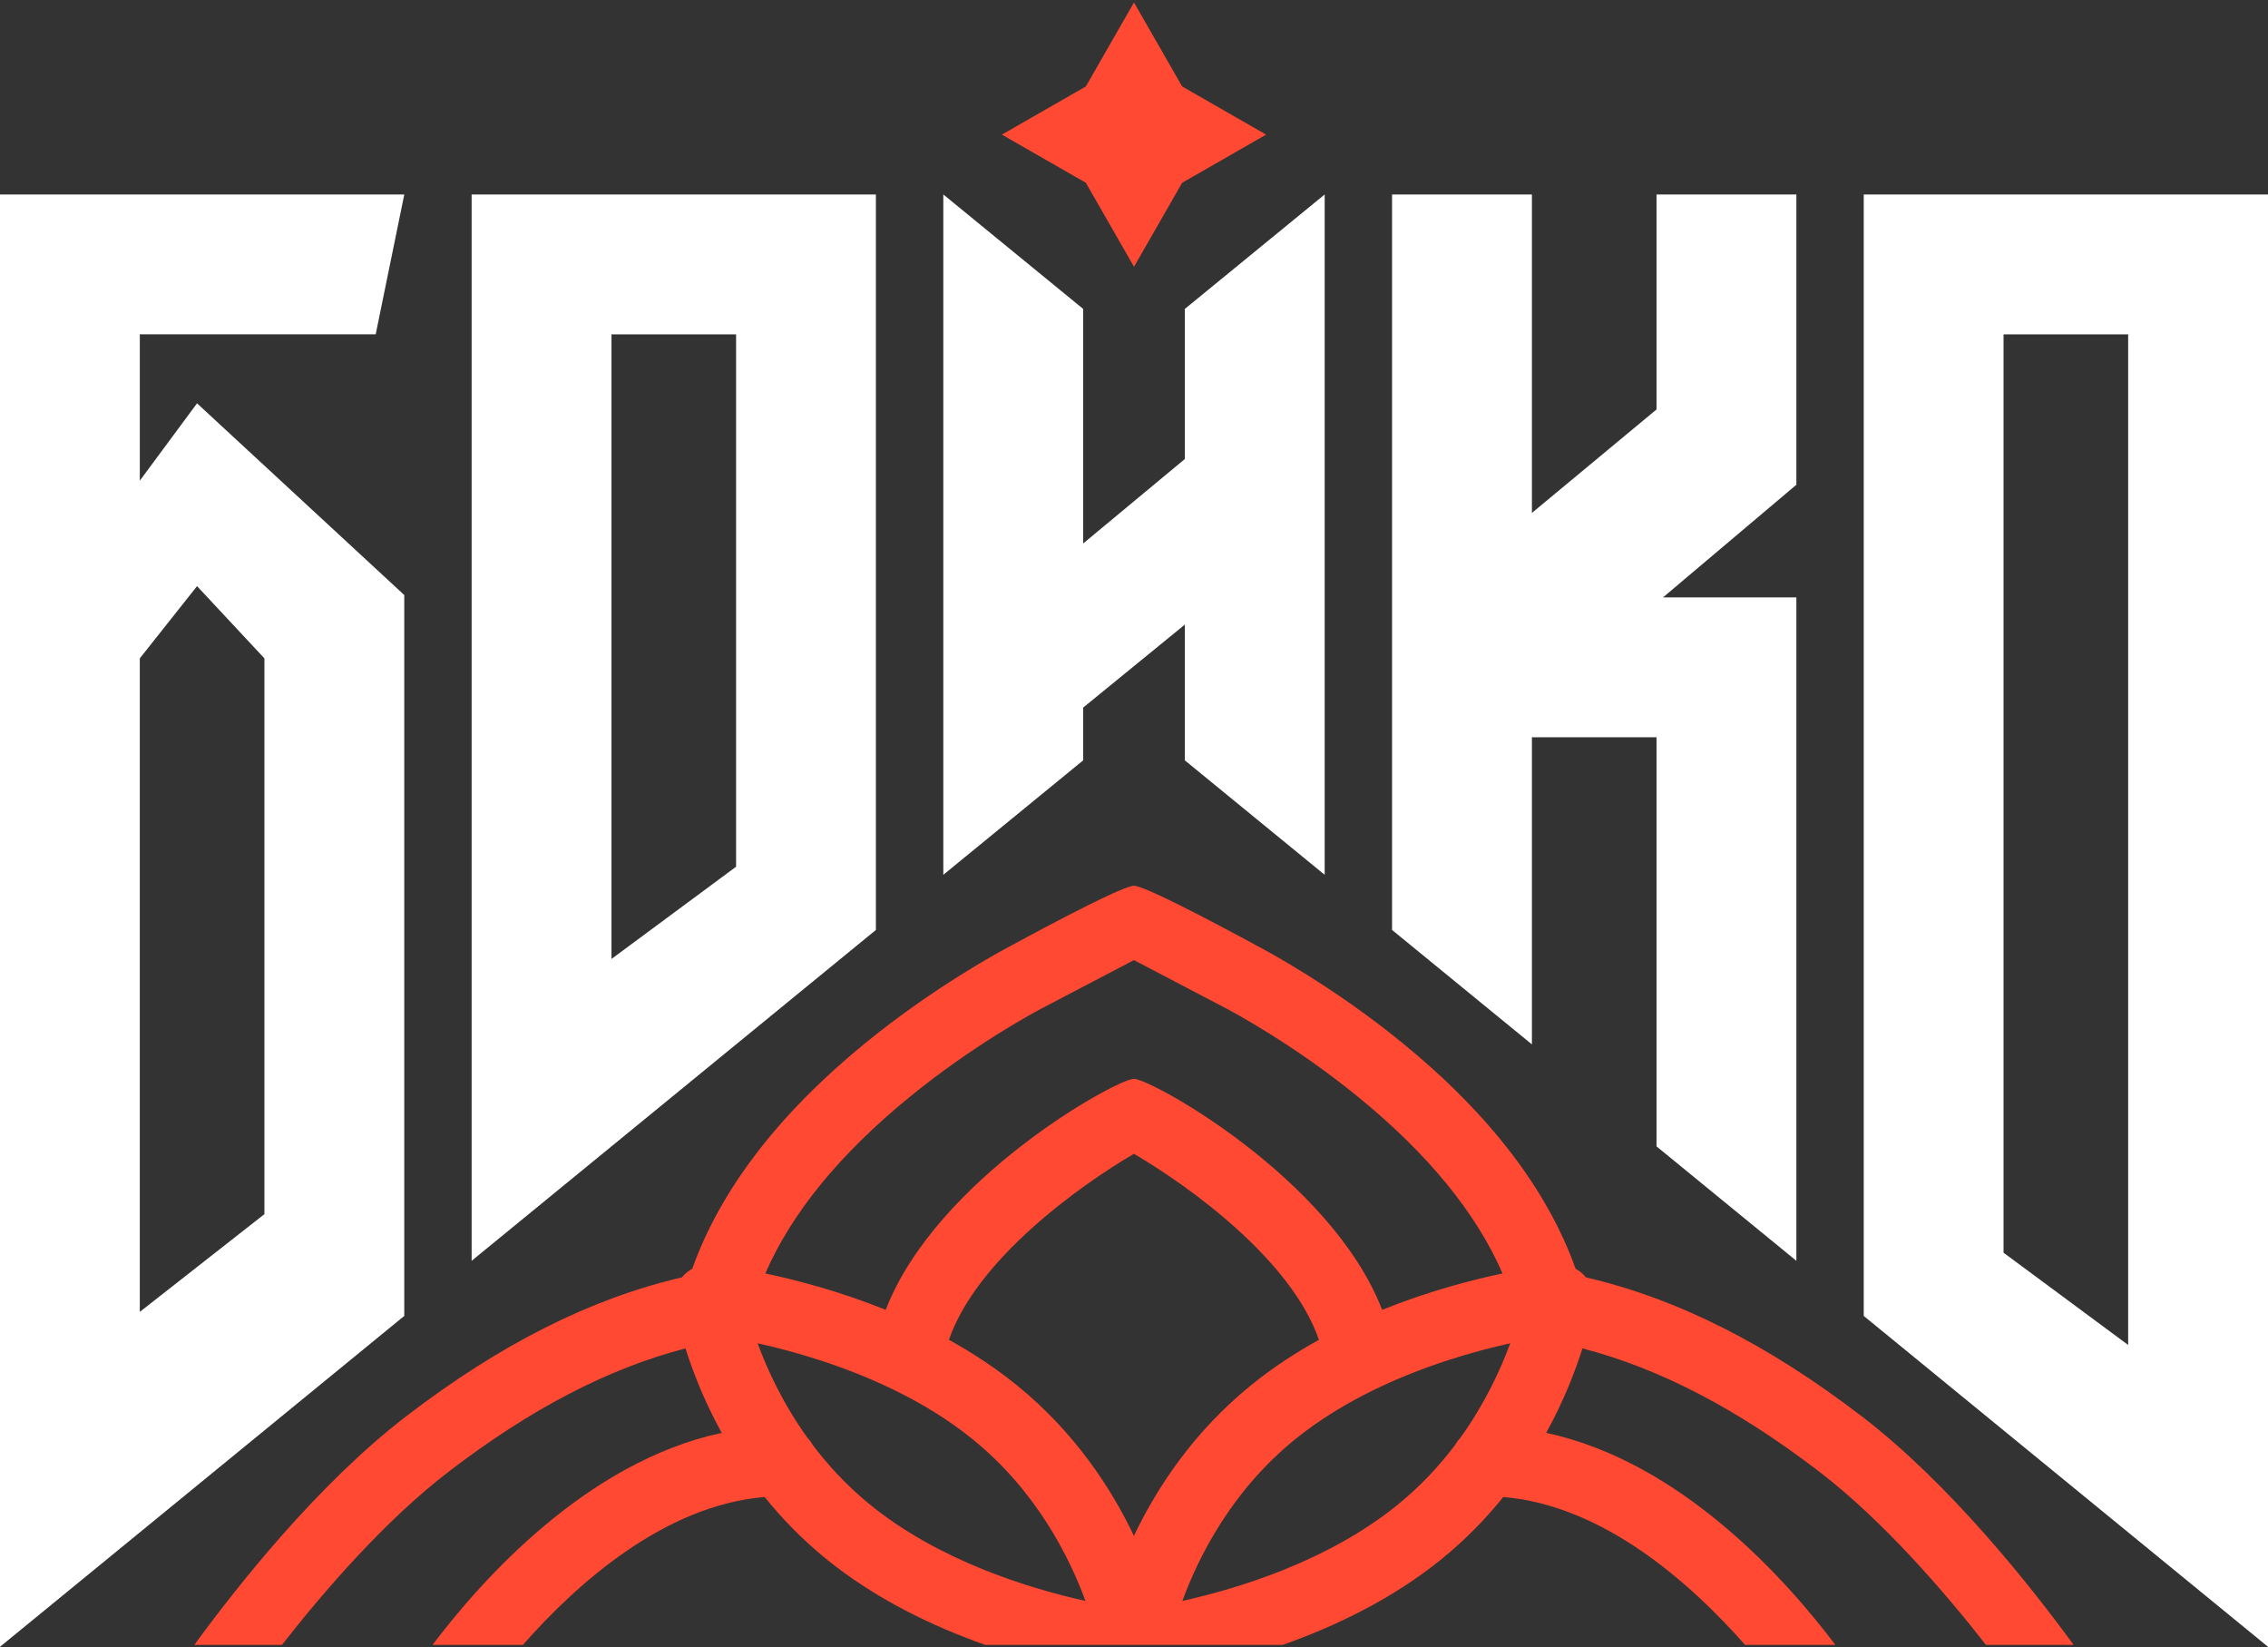
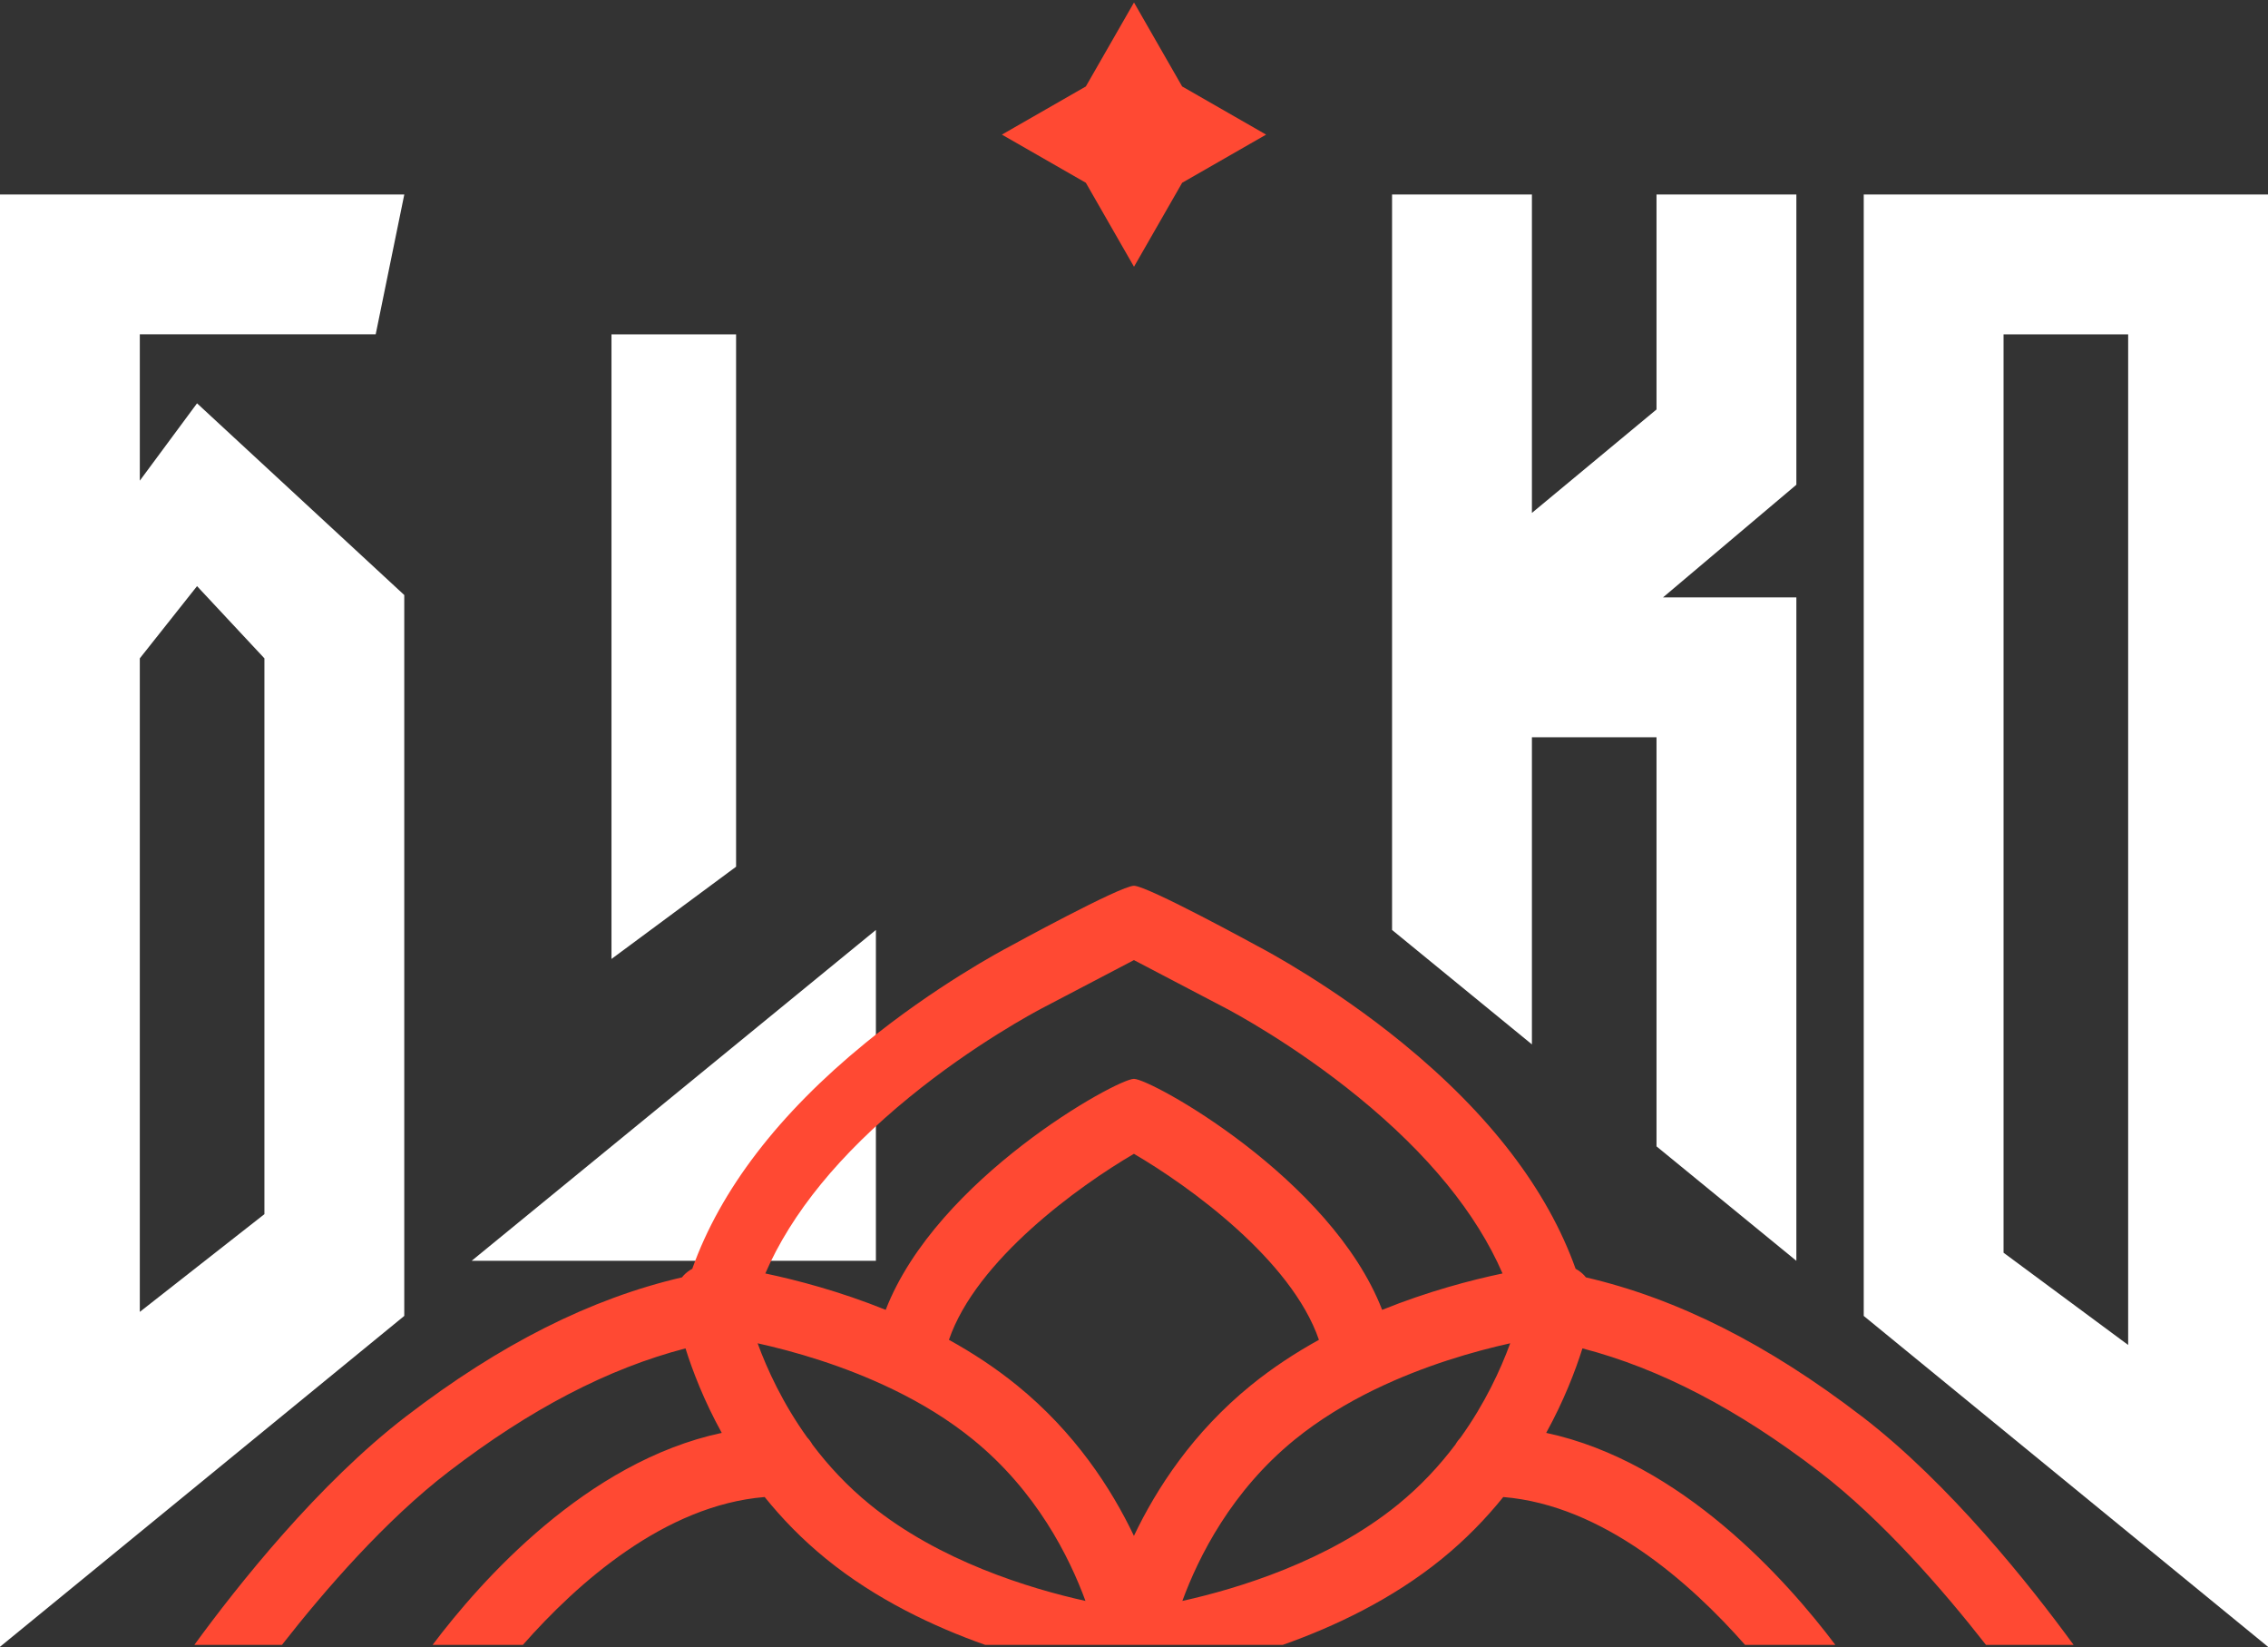
<svg xmlns="http://www.w3.org/2000/svg" id="_Основной_белый" data-name="Основной_белый" viewBox="0 0 650 472">
  <rect x="0" y="0" width="650" height="472" fill="#333333" stroke="none" />
  <defs>
    <style> .cls-1 { fill: #fff; } .cls-1, .cls-2 { fill-rule: evenodd; } .cls-2, .cls-3 { fill: #ff4933; } </style>
  </defs>
-   <path class="cls-1" d="M135.17,361.25l115.86-94.8V55.72h-115.86v305.52ZM175.25,95.8h35.71v152.53l-35.71,26.43V95.8Z" />
+   <path class="cls-1" d="M135.17,361.25l115.86-94.8V55.72v305.52ZM175.25,95.8h35.71v152.53l-35.71,26.43V95.8Z" />
  <path class="cls-1" d="M534.14,55.72v321.32l115.86,94.8V55.72h-115.86ZM609.92,385.36l-35.71-26.43V95.8h35.71v289.56Z" />
-   <polygon class="cls-1" points="339.57 131.52 310.43 155.72 310.43 88.51 270.35 55.72 270.35 250.65 310.43 217.86 310.43 202.74 339.57 178.96 339.57 217.86 379.65 250.65 379.65 55.72 339.57 88.51 339.57 131.52" />
  <polygon class="cls-1" points="474.75 117.32 439.04 146.96 439.04 55.72 398.96 55.72 398.96 266.45 439.04 299.24 439.04 211.24 474.75 211.24 474.75 328.46 514.83 361.25 514.83 211.24 514.83 171.16 476.62 171.16 514.83 138.89 514.83 84.05 514.83 55.72 474.75 55.72 474.75 117.32" />
  <path class="cls-1" d="M107.67,95.8l8.2-40.08H0v416.12l115.86-94.8v-206.55l-59.39-54.93-16.4,22.16v-41.93h67.59ZM56.47,167.94l19.31,20.69v159.25l-35.71,28v-187.25l16.4-20.69Z" />
  <path class="cls-2" d="M325,76.43l13.8-24.06,24.06-13.8-24.06-13.8-13.8-24.06-13.8,24.06-24.06,13.8,24.06,13.8,13.8,24.06Z" />
  <path class="cls-3" d="M533.54,405.79c-26.94-20.67-52.88-33.73-79.03-39.8-.16-.2-.32-.4-.49-.58-.72-.76-1.56-1.38-2.46-1.88-8.07-22.61-24.68-44.33-49.56-64.64-20.01-16.35-39.3-26.62-41.43-27.73,0,0-31.7-17.37-35.59-17.37s-35.59,17.37-35.59,17.37c-2.13,1.12-21.42,11.39-41.43,27.73-24.87,20.32-41.49,42.03-49.56,64.64-.9.49-1.73,1.11-2.46,1.88-.18.19-.33.39-.49.58-26.15,6.07-52.09,19.13-79.03,39.8-25.24,19.36-48.28,48.44-60.73,65.51h25.11c12.33-15.76,29.67-35.74,47.79-49.64,23.39-17.94,45.7-29.56,67.87-35.32,2.05,6.52,5.32,15.03,10.39,24.21-38.79,8.27-69.01,42.34-82.88,60.75h25.88c15.65-17.77,40.67-40.02,69.3-42.37,4.92,6.11,10.74,12.14,17.62,17.73,14.26,11.59,30.79,19.41,45.6,24.64h85.24c14.81-5.23,31.34-13.05,45.6-24.64,6.88-5.59,12.69-11.62,17.62-17.73,28.63,2.35,53.65,24.6,69.3,42.37h25.88c-13.87-18.41-44.09-52.48-82.88-60.75,5.06-9.18,8.33-17.69,10.39-24.21,22.17,5.77,44.48,17.38,67.87,35.32,18.11,13.9,35.46,33.88,47.79,49.64h25.11c-12.45-17.07-35.49-46.14-60.73-65.51ZM260.61,314.38c18.48-15.1,36.11-24.49,38.06-25.51l26.31-13.78,26.31,13.78c1.95,1.02,19.57,10.41,38.06,25.51,19.95,16.29,33.78,33.23,41.27,50.49-9.1,1.92-21.43,5.15-34.5,10.43-14.63-37.75-66.28-66.19-71.14-66.19s-56.51,28.45-71.14,66.19c-13.07-5.28-25.4-8.51-34.5-10.43,7.49-17.27,21.32-34.2,41.27-50.49ZM249.37,431.13c-6.61-5.37-12.05-11.28-16.54-17.24-.41-.74-.91-1.42-1.49-2.03-6.97-9.73-11.45-19.44-14.21-26.98,10.28,2.28,24.58,6.33,38.77,13.21.11.06.22.11.34.16,7.81,3.81,15.58,8.48,22.61,14.2,18.15,14.75,27.59,33.57,32.24,46.25-16.02-3.55-41.82-11.4-61.72-27.57ZM291.46,396.93c-6.18-5.02-12.79-9.34-19.5-13.04,7.86-22.89,37.13-44.01,53.02-53.3,15.89,9.29,45.16,30.41,53.02,53.3-6.71,3.7-13.32,8.02-19.5,13.04-16.59,13.48-27.04,29.53-33.52,43.13-6.48-13.6-16.92-29.65-33.52-43.13ZM418.61,411.86c-.57.61-1.08,1.29-1.49,2.03-4.49,5.96-9.93,11.87-16.54,17.24-19.9,16.17-45.69,24.01-61.72,27.57,4.65-12.68,14.09-31.51,32.24-46.25,7.03-5.71,14.8-10.38,22.61-14.2.11-.05.23-.11.34-.16,14.19-6.88,28.49-10.93,38.77-13.21-2.76,7.54-7.24,17.25-14.21,26.98Z" />
</svg>